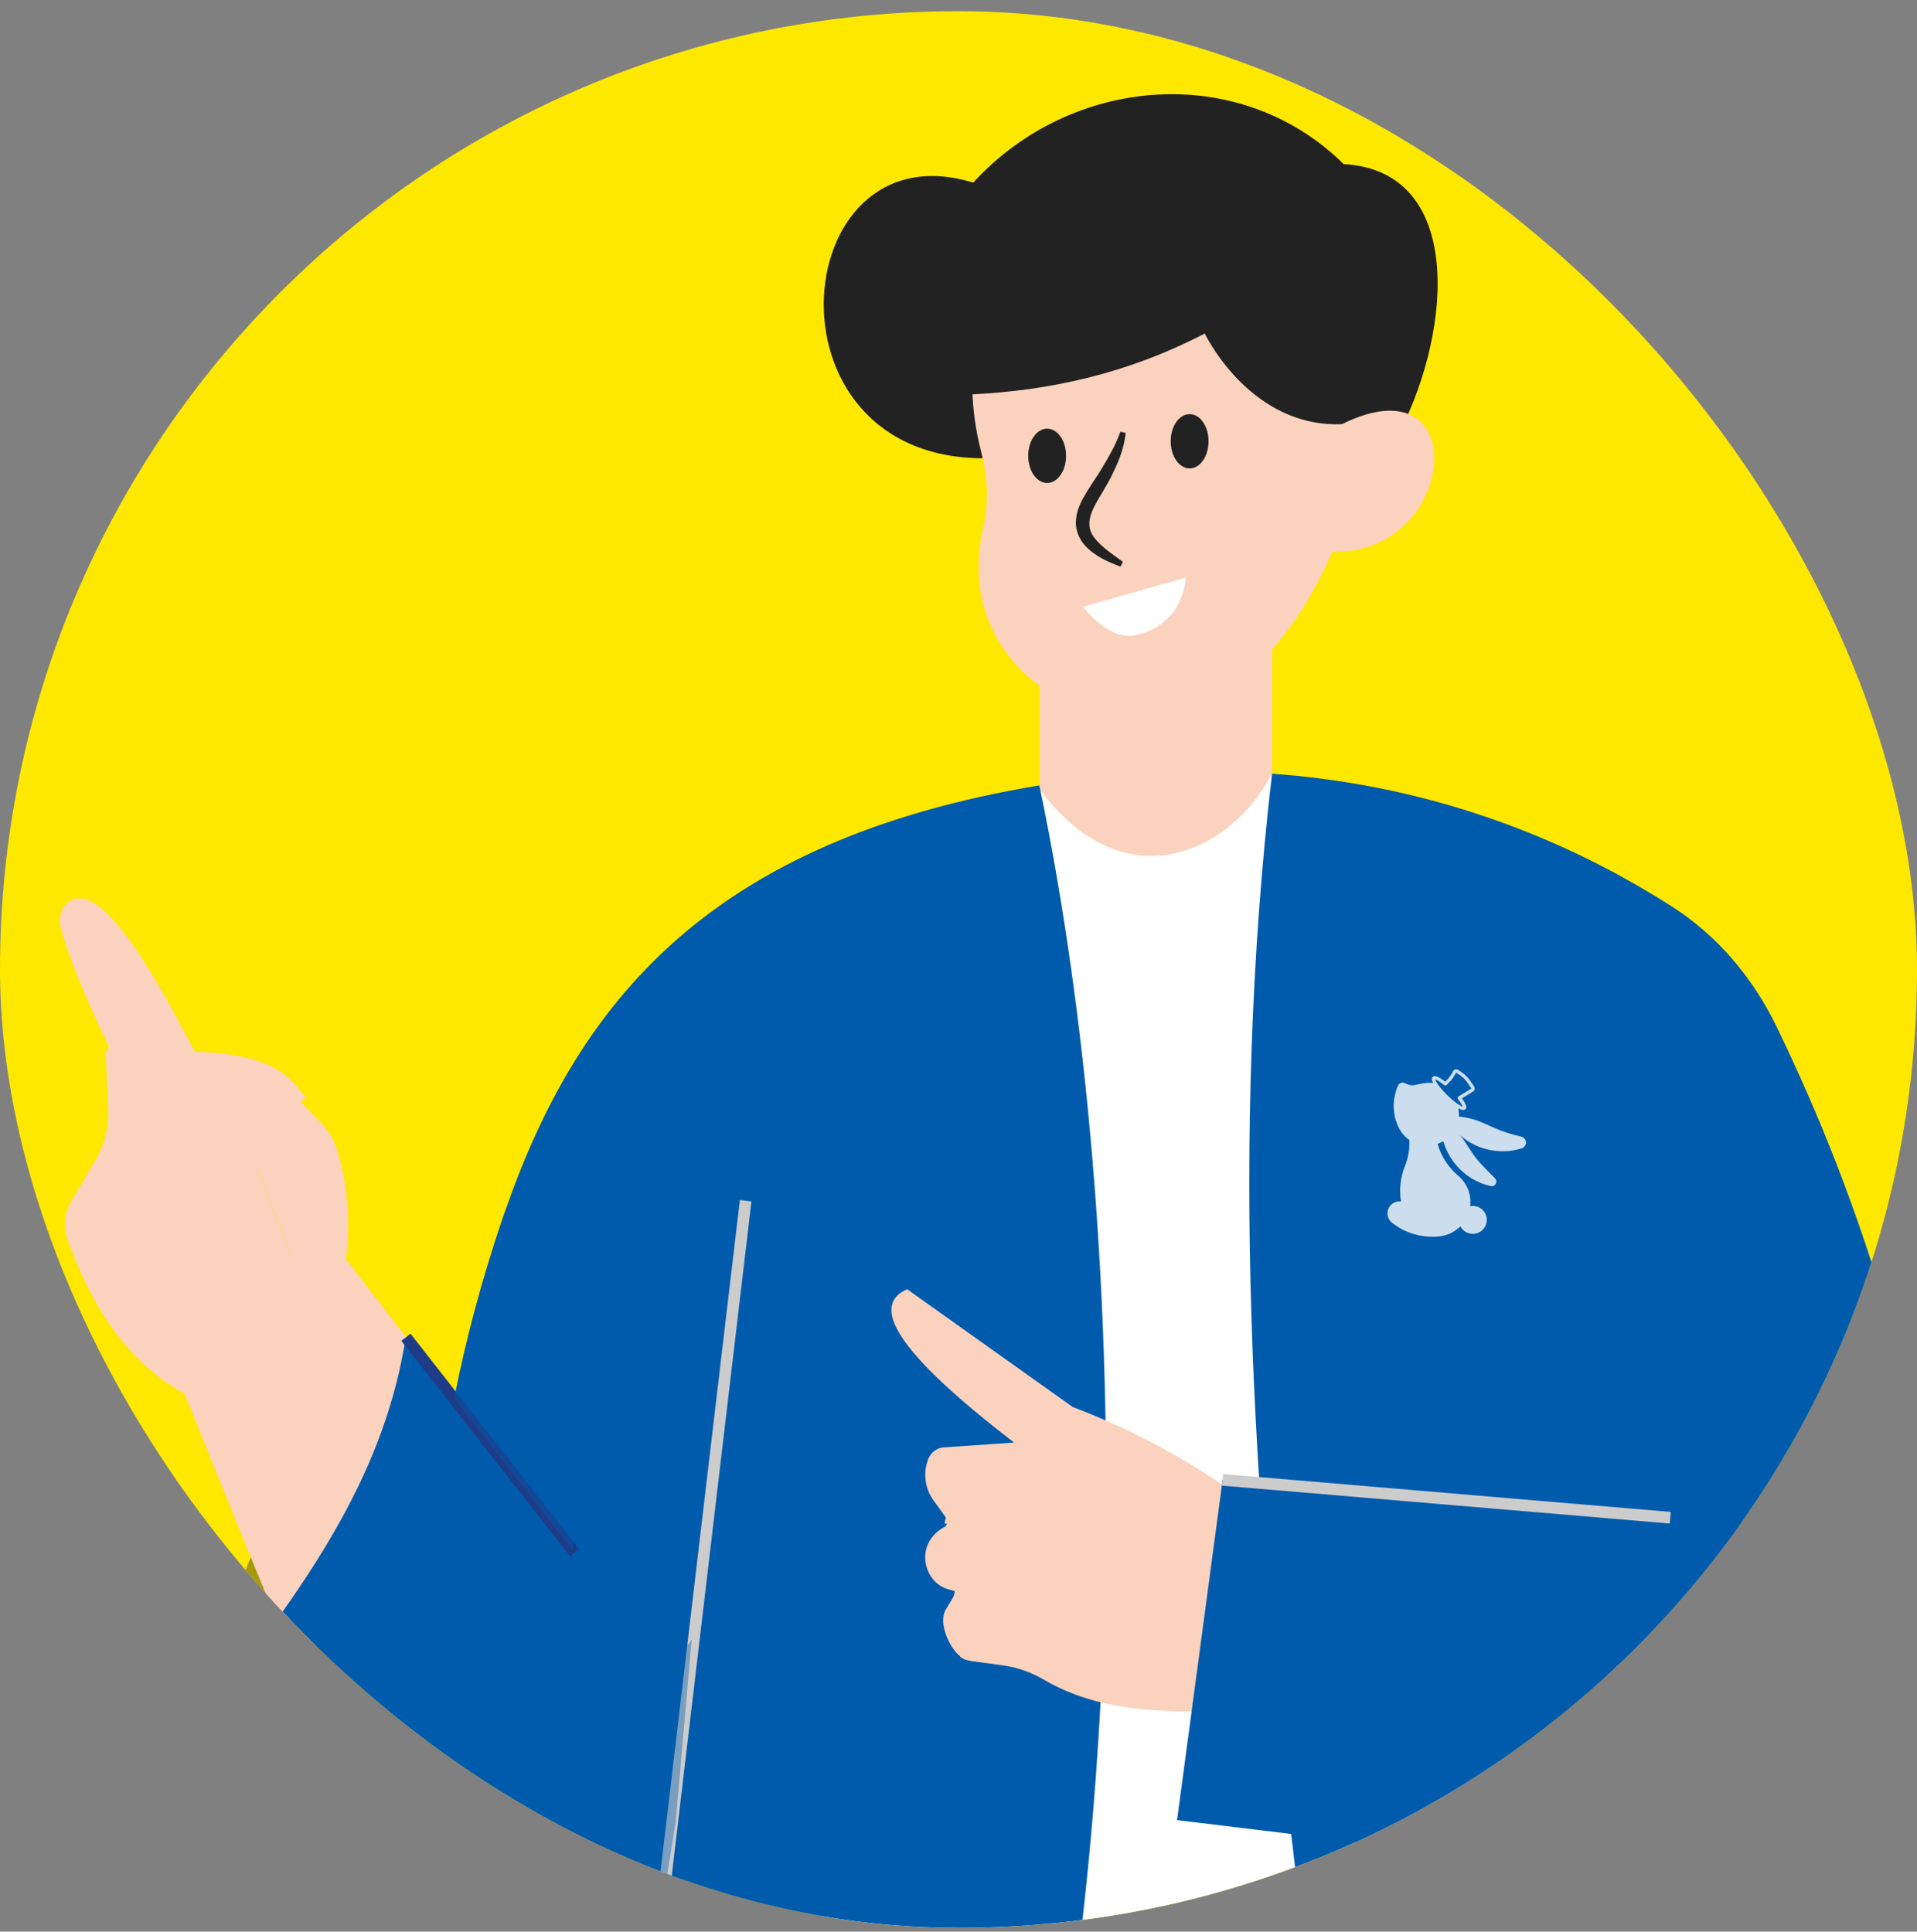
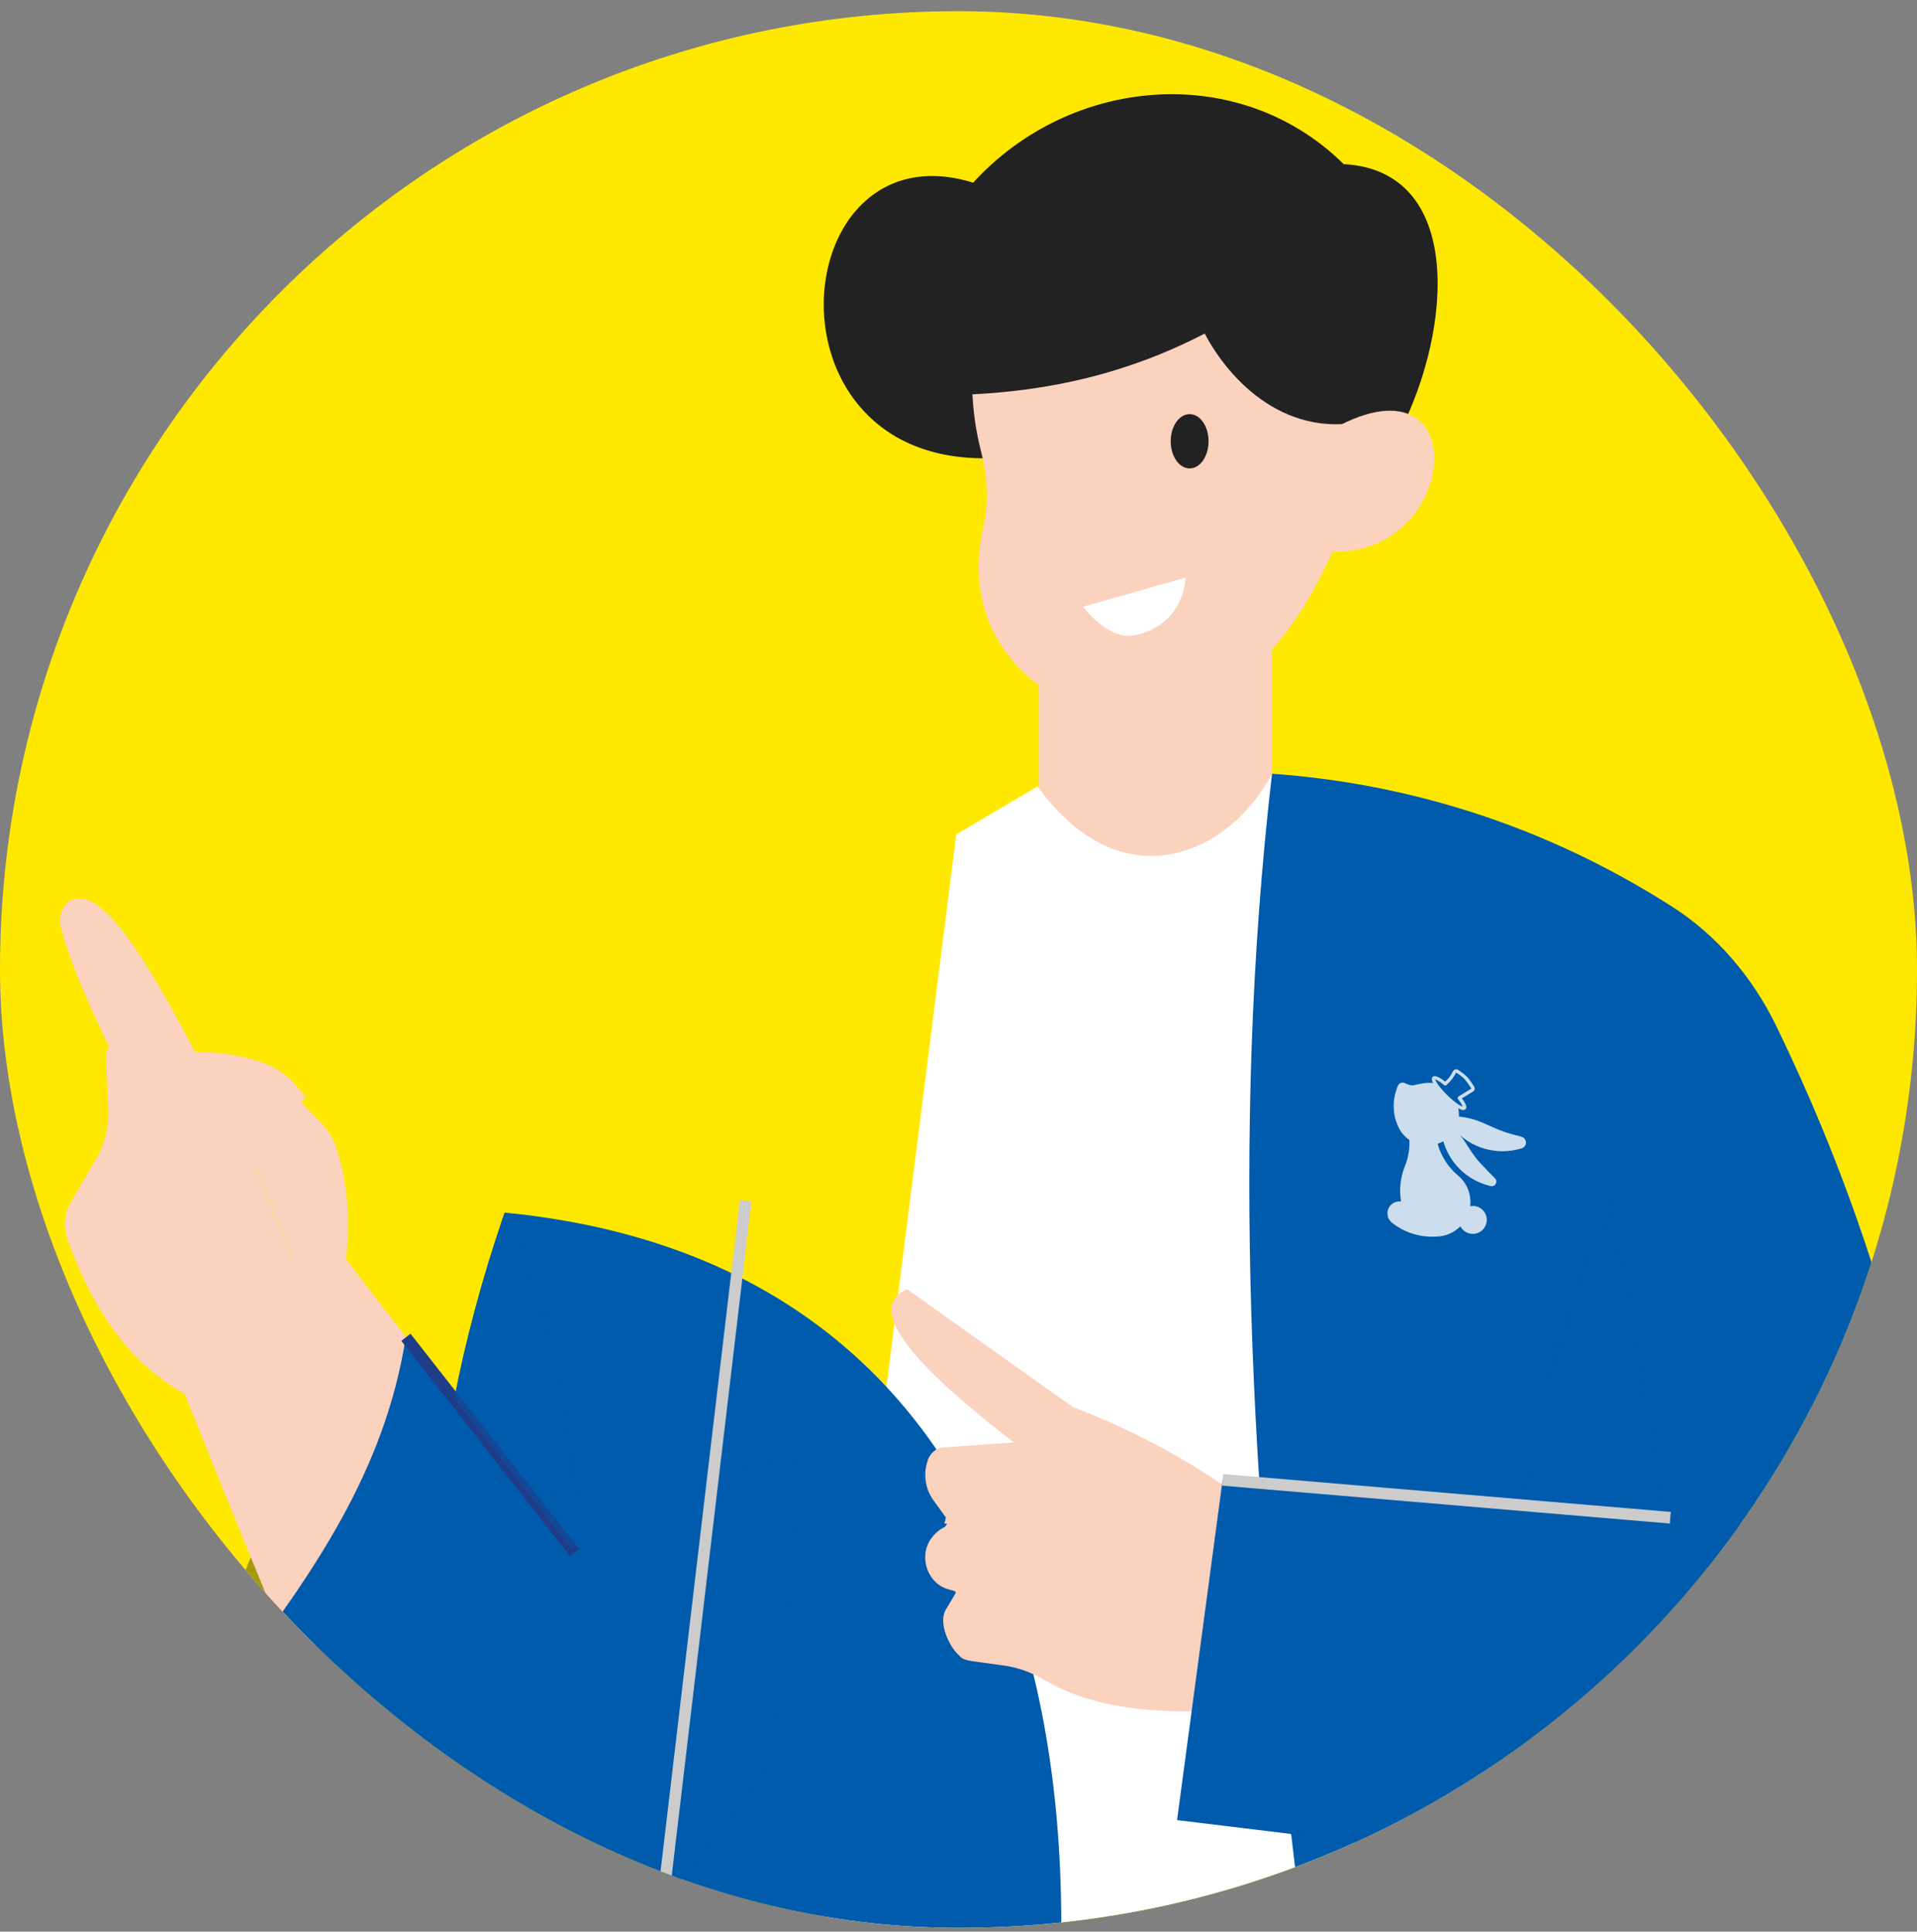
<svg xmlns="http://www.w3.org/2000/svg" width="128" height="129" viewBox="0 0 128 129" fill="none">
  <rect x="0" y="0" width="128" height="129" fill="#808080" stroke="none" />
  <g clip-path="url(#clip0_2492_7437)">
    <rect y="0.747" width="128" height="128" rx="64" fill="#FFE800" />
    <g style="mix-blend-mode:multiply" opacity="0.4">
      <path d="M15.838 111.787C15.838 111.787 12.734 103.884 25.541 93.21L25.346 110.87L15.838 111.787Z" fill="#222222" />
    </g>
    <path d="M15.415 75.041C10.852 65.742 7.136 59.054 4.789 60.109C4.164 60.387 3.872 61.186 4.053 61.894C5.289 66.742 10.303 75.777 10.303 75.777L15.415 75.041Z" fill="#FAD2BE" />
    <path d="M21.235 88.341L13.22 93.522C9.706 91.931 6.636 88.73 4.518 82.799C4.226 81.965 4.296 81.021 4.733 80.278L6.407 77.409C7.004 76.395 7.289 75.208 7.227 74.007L7.067 70.541C7.053 70.291 7.143 70.041 7.317 69.867L8.553 68.589C8.775 68.36 9.116 68.339 9.359 68.541L11.949 70.659L11.442 70.624C11.442 70.624 11.866 75.111 15.199 75.326L16.929 77.541L21.221 88.341H21.235Z" fill="#FAD2BE" />
    <path d="M22.325 87.647L21.242 88.342L16.95 77.542L15.22 75.327C11.887 75.105 11.463 70.625 11.463 70.625L11.97 70.66L15.887 70.889C16.971 70.951 17.998 71.431 18.79 72.25L21.45 75.007C21.964 75.542 22.346 76.202 22.554 76.938C23.603 80.528 23.401 84.098 22.332 87.654L22.325 87.647Z" fill="#FAD2BE" />
    <path d="M27.096 89.321L25.29 106.475C25.29 106.475 20.11 110.572 19.859 111.003C19.741 111.19 17.963 106.982 16.012 102.19C13.491 96.037 10.671 88.925 10.671 88.925L21.929 82.556L25.881 87.71L27.11 89.314L27.096 89.321Z" fill="#FAD2BE" />
    <g style="mix-blend-mode:multiply">
      <path d="M27.096 89.32L25.29 106.474C25.29 106.474 20.11 110.571 19.86 111.002C19.741 111.189 17.963 106.981 16.012 102.189L25.881 87.709L27.11 89.313L27.096 89.32Z" fill="#FAD2BE" />
    </g>
    <g style="mix-blend-mode:multiply">
      <path d="M20.033 72.826C19.228 71.805 17.88 70.118 11.595 70.229C10.741 69.597 7.838 69.312 7.22 69.486L7.435 70.229C7.963 70.076 10.623 70.451 11.088 70.784C11.171 71.583 11.776 75.549 15.352 75.82C15.484 76 15.727 76.326 15.991 76.674L15.797 76.646C15.644 77.701 15.304 78.382 14.838 78.563C14.519 78.688 14.22 78.542 14.095 78.438C13.56 78 9.914 75.132 9.914 75.132L9.435 75.743C9.435 75.743 13.068 78.604 13.602 79.035C13.623 79.056 13.658 79.07 13.686 79.091L13.651 79.132C14.276 79.646 15.04 81.049 15.061 82.014C15.061 82.334 14.991 82.57 14.832 82.716C14.38 83.119 12.949 82.48 12.109 81.91L11.921 81.785C11.921 81.785 11.859 81.723 11.831 81.695L11.817 81.716L8.845 79.764L8.421 80.41L11.442 82.396C11.915 82.869 12.547 83.973 12.56 84.792C12.56 85.056 12.505 85.251 12.373 85.369C11.998 85.709 10.762 85.147 10.04 84.66L7.164 82.771L6.741 83.417L9.609 85.299C9.894 85.494 11.06 86.237 12.026 86.237C12.352 86.237 12.651 86.153 12.894 85.938C13.193 85.667 13.345 85.265 13.338 84.764C13.331 84.285 13.158 83.737 12.922 83.223C13.394 83.431 13.929 83.605 14.415 83.605C14.769 83.605 15.095 83.514 15.352 83.285C15.679 82.987 15.852 82.542 15.838 81.993C15.825 81.16 15.38 80.125 14.859 79.354C14.95 79.341 15.033 79.313 15.123 79.278C15.582 79.097 16.165 78.604 16.463 77.292C16.748 77.667 16.998 77.986 17.102 78.111L17.693 77.604C17.471 77.34 16.401 75.917 15.866 75.201L15.755 75.055H15.568C12.727 74.937 12.046 72.069 11.887 70.986C17.547 70.923 18.679 72.347 19.429 73.291C19.589 73.486 19.735 73.674 19.901 73.826L20.422 73.25C20.297 73.139 20.179 72.986 20.04 72.812L20.033 72.826Z" fill="#FAD2BE" />
    </g>
    <path d="M84.934 40.643H69.377V59.929H84.934V40.643Z" fill="#FAD2BE" />
    <path d="M69.28 52.52C74.975 60.409 82.218 56.957 84.934 51.651L103.442 133.859C86.177 141.297 69.572 142.394 54.015 133.574L63.849 55.728L69.28 52.513V52.52Z" fill="white" />
    <path d="M93.518 28.719C96.962 21.913 97.733 11.398 89.719 10.96C82.767 4.099 71.516 5.043 64.981 12.197C52.348 8.307 50.48 31.462 66.557 30.58L93.518 28.719Z" fill="#222222" />
    <g style="mix-blend-mode:multiply">
      <path d="M69.377 40.643V50.901C73.975 50.998 77.836 49.297 80.183 46.352C80.183 46.352 75.648 43.185 72.072 40.643H69.377Z" fill="#FAD2BE" />
    </g>
    <path d="M91.4 21.933L90.163 33.843C88.274 39.121 85.948 42.844 83.024 45.198C80.003 47.629 76.093 48.4 72.489 47.31C69.398 46.372 66.877 44.08 65.842 40.983C65.273 39.274 65.162 37.33 65.655 35.225C65.731 34.892 65.794 34.559 65.828 34.218C65.988 32.85 65.842 31.461 65.502 30.128C64.78 27.336 64.738 24.419 65.245 21.412L79.204 16.995L91.4 21.94V21.933Z" fill="#FAD2BE" />
-     <path d="M64.099 165.208C56.876 166.791 48.403 166.646 39 165.208C41.312 144.179 44.479 123.99 49.355 105.488L29.041 103.502C29.235 100.224 29.659 96.849 30.332 93.397C31.09 89.501 32.159 85.501 33.541 81.417C33.59 81.271 33.638 81.125 33.694 80.98C38.597 66.791 47.5 56.096 69.398 52.45C76.26 85.147 75.739 133.504 64.092 165.208H64.099Z" fill="#005BAC" />
+     <path d="M64.099 165.208C56.876 166.791 48.403 166.646 39 165.208C41.312 144.179 44.479 123.99 49.355 105.488L29.041 103.502C29.235 100.224 29.659 96.849 30.332 93.397C31.09 89.501 32.159 85.501 33.541 81.417C33.59 81.271 33.638 81.125 33.694 80.98C76.26 85.147 75.739 133.504 64.092 165.208H64.099Z" fill="#005BAC" />
    <path d="M116.436 137.976C117.672 145.345 118.756 152.72 119.867 160.395C112.845 162.895 104.366 163.805 94.636 163.367C90.566 150.276 87.809 136.643 86.219 122.538C86.219 122.482 86.212 122.434 86.205 122.385C83.698 99.96 82.072 76.298 84.934 51.671C93.893 52.31 103.074 55.054 111.679 60.568C114.63 62.464 117.019 65.249 118.617 68.548C124.631 80.93 127.437 91.82 129.763 103.071L110.936 110.717C111.484 113.016 112.005 115.287 112.505 117.53C114.033 124.475 115.297 131.219 116.436 137.969V137.976Z" fill="#005BAC" />
    <path d="M53.681 97.558L51.16 118.073L49.987 119.629L44.222 127.261C41.875 130.365 38.653 131.907 35.416 131.935C31.923 131.963 28.43 130.227 26.048 126.733L15.838 111.788C20.86 105.072 25.7 98.252 27.089 89.321C33.673 97.002 35.632 99.891 35.632 99.891L53.681 97.564V97.558Z" fill="#005BAC" />
    <path d="M64.891 26.337C70.065 26.08 75.246 24.976 80.44 22.274C82.086 25.413 85.969 29.552 91.656 27.997L92.275 24.566L92.719 18.732L75.579 13.253L62.147 17.67L64.884 26.33L64.891 26.337Z" fill="#222222" />
    <g style="mix-blend-mode:multiply" opacity="0.4">
      <path d="M116.436 137.976C105.491 136.913 95.108 131.864 86.218 122.544C86.177 122.496 86.135 122.461 86.093 122.412L86.204 122.391L112.505 117.537C114.033 124.482 115.297 131.225 116.436 137.976Z" fill="#005BAC" />
    </g>
    <path d="M27.409 89.068L26.797 89.548L38.055 103.922L38.667 103.442L27.409 89.068Z" fill="#1F3C88" />
    <g style="mix-blend-mode:multiply" opacity="0.4">
      <path d="M107.574 80.528L111.456 102.78C111.456 102.78 104.532 107.37 102.407 103.606C100.747 100.675 102.921 91.098 107.574 80.521V80.528Z" fill="#005BAC" />
    </g>
    <path d="M67.717 96.335L63.008 96.661C62.494 96.696 62.057 97.078 61.918 97.619L61.883 97.737C61.654 98.585 61.821 99.495 62.321 100.182L63.168 101.356C63.307 101.543 63.272 101.807 63.099 101.96C62.355 102.328 61.814 103.057 61.779 103.884C61.772 104.092 61.786 104.293 61.828 104.481C62.001 105.28 62.557 105.912 63.286 106.127L63.745 106.259C63.807 106.273 63.828 106.349 63.8 106.412L63.14 107.516C62.647 108.377 63.369 109.995 64.071 110.579C64.217 110.815 64.675 110.905 64.932 110.94L67.009 111.224C67.974 111.356 68.891 111.697 69.731 112.19C73.919 114.641 79.044 114.391 84.163 114.148L83.76 100.696C80.266 98.015 76.259 95.737 71.62 93.959L60.571 86.098C58.147 87.16 59.661 90.153 67.717 96.341V96.335Z" fill="#FAD2BE" />
    <path d="M129.763 103.078L131.395 109.954C133.514 118.878 126.826 127.372 118.443 126.392L78.593 121.552L81.635 98.835L129.763 103.078Z" fill="#005BAC" />
    <path d="M49.402 80.142L43.84 127.207L44.612 127.298L50.175 80.233L49.402 80.142Z" fill="#CCCCCC" />
    <path d="M81.67 98.44L81.604 99.215L111.493 101.746L111.558 100.971L81.67 98.44Z" fill="#CCCCCC" />
    <g style="mix-blend-mode:multiply">
      <path d="M69.627 102.585C69.398 102.565 64.022 101.995 63.057 101.731L63.265 100.981C64.008 101.19 68.168 101.655 69.703 101.815L69.62 102.585H69.627Z" fill="#FAD2BE" />
    </g>
    <g style="mix-blend-mode:multiply">
-       <path d="M70.335 107.697C70.099 107.676 64.564 107.114 63.606 106.843L63.814 106.093C64.557 106.301 68.828 106.76 70.412 106.919L70.335 107.69V107.697Z" fill="#FAD2BE" />
-     </g>
+       </g>
    <path d="M87.864 36.761C97.615 38.22 98.907 22.691 88.559 28.899L87.864 36.761Z" fill="#FAD2BE" />
    <g style="mix-blend-mode:multiply">
      <path d="M90.121 32.517C90.003 32.017 89.976 31.482 90.087 30.948C90.198 30.42 90.455 29.899 90.865 29.489C91.267 29.093 91.844 28.795 92.455 28.843C93.059 28.871 93.615 29.246 93.844 29.739L93.601 29.92C93.247 29.614 92.844 29.475 92.455 29.517C92.066 29.545 91.698 29.753 91.406 30.038C91.108 30.323 90.892 30.705 90.719 31.121C90.566 31.545 90.496 32.003 90.427 32.489L90.121 32.517Z" fill="#FAD2BE" />
    </g>
-     <path d="M71.183 30.441C71.183 31.441 70.62 32.254 69.919 32.254C69.217 32.254 68.655 31.441 68.655 30.441C68.655 29.441 69.217 28.628 69.919 28.628C70.62 28.628 71.183 29.441 71.183 30.441Z" fill="#222222" />
    <path d="M80.697 29.469C80.697 30.469 80.135 31.282 79.433 31.282C78.732 31.282 78.169 30.469 78.169 29.469C78.169 28.469 78.732 27.657 79.433 27.657C80.135 27.657 80.697 28.469 80.697 29.469Z" fill="#222222" />
-     <path d="M75.162 28.907C75.072 29.83 74.746 30.712 74.343 31.525C73.975 32.344 73.419 33.129 73.058 33.844C72.683 34.587 72.586 35.282 73.051 35.886C73.509 36.504 74.259 36.997 74.982 37.525L74.808 37.845C73.989 37.511 73.106 37.171 72.419 36.4C72.079 36.025 71.836 35.462 71.836 34.907C71.843 34.358 72.016 33.865 72.231 33.435C72.69 32.566 73.204 31.914 73.648 31.15C74.1 30.4 74.523 29.65 74.808 28.83L75.162 28.907Z" fill="#222222" />
    <path d="M72.322 40.518L79.163 38.573C79.163 38.573 79.135 41.657 75.864 42.407C73.996 42.837 72.322 40.525 72.322 40.525V40.518Z" fill="white" />
    <g style="mix-blend-mode:multiply" opacity="0.4">
-       <path d="M45.118 121.642L44.223 127.261C41.875 130.365 38.653 131.907 35.416 131.935C38.611 118.906 46.181 109.51 46.181 109.51L45.118 121.642Z" fill="#005BAC" />
-     </g>
+       </g>
    <g style="mix-blend-mode:multiply" opacity="0.4">
      <path d="M38.257 103.564L30.332 93.396C31.09 89.5 32.159 85.5 33.541 81.416C33.59 81.27 33.638 81.125 33.694 80.979C35.194 83.778 38.694 91.66 38.25 103.564H38.257Z" fill="#005BAC" />
    </g>
    <path opacity="0.8" d="M101.581 75.909C101.261 75.833 100.9 75.736 100.553 75.625C99.497 75.27 98.977 74.874 98.067 74.673C97.824 74.618 97.601 74.59 97.407 74.562C97.421 74.381 97.407 74.194 97.379 74.013C97.504 74.083 97.608 74.124 97.692 74.131C97.761 74.131 97.81 74.118 97.851 74.076C97.928 73.999 97.983 73.84 97.608 73.354L98.358 72.895C98.414 72.861 98.449 72.812 98.463 72.749C98.476 72.687 98.463 72.624 98.435 72.569C98.338 72.423 98.157 72.145 98.004 71.965C97.844 71.777 97.532 71.562 97.365 71.451C97.31 71.409 97.233 71.402 97.171 71.416C97.101 71.437 97.046 71.478 97.018 71.548C96.956 71.673 96.831 71.881 96.712 72.013C96.636 72.103 96.56 72.18 96.497 72.235C95.851 71.728 95.705 71.874 95.657 71.923C95.58 72.006 95.587 72.138 95.692 72.326C95.219 72.27 94.803 72.395 94.629 72.423C94.4 72.465 94.296 72.569 93.802 72.333C93.643 72.256 93.434 72.312 93.351 72.485C93.282 72.624 93.059 73.229 93.059 73.77C93.059 74.409 93.157 74.749 93.33 75.166C93.49 75.548 93.747 75.888 94.108 76.132V76.187C94.129 76.784 94.018 77.354 93.809 77.875C93.705 78.132 93.629 78.389 93.573 78.666C93.469 79.201 93.462 79.736 93.552 80.243C93.136 80.18 92.74 80.458 92.657 80.875C92.594 81.201 92.733 81.521 92.997 81.695C93.504 82.09 94.108 82.375 94.782 82.507C95.219 82.597 95.657 82.611 96.08 82.57C96.136 82.57 96.192 82.556 96.247 82.549C96.733 82.472 97.171 82.236 97.511 81.896C97.636 82.139 97.865 82.32 98.157 82.382C98.664 82.486 99.15 82.16 99.254 81.653C99.358 81.146 99.032 80.66 98.525 80.555C98.4 80.528 98.282 80.535 98.164 80.555C98.261 79.771 97.949 79.014 97.379 78.528C96.712 77.972 96.226 77.222 95.99 76.388C96.122 76.34 96.254 76.284 96.372 76.215C96.789 77.666 97.956 78.847 99.532 79.208C99.532 79.208 99.532 79.208 99.539 79.208C99.838 79.278 100.039 78.909 99.824 78.694C99.539 78.409 99.185 78.048 98.831 77.666C98.268 77.069 97.935 76.34 97.49 75.812C98.108 76.361 98.893 76.736 99.775 76.847C100.414 76.93 101.032 76.868 101.609 76.687C101.998 76.562 101.977 76.013 101.581 75.916V75.909ZM95.837 72.09C95.921 72.11 96.108 72.201 96.428 72.465C96.469 72.499 96.539 72.499 96.581 72.465C96.636 72.409 96.754 72.298 96.879 72.159C97.011 72.006 97.15 71.784 97.219 71.638H97.24C97.511 71.812 97.733 71.985 97.831 72.11C97.976 72.284 98.15 72.548 98.24 72.687V72.701L97.379 73.229C97.379 73.229 97.331 73.277 97.324 73.305C97.324 73.34 97.324 73.368 97.344 73.395C97.567 73.673 97.643 73.833 97.664 73.902C97.525 73.868 97.136 73.631 96.622 73.124C96.108 72.617 95.872 72.235 95.83 72.097L95.837 72.09Z" fill="white" />
  </g>
  <defs>
    <clipPath id="clip0_2492_7437">
      <rect y="0.747" width="128" height="128" rx="64" fill="white" />
    </clipPath>
  </defs>
</svg>